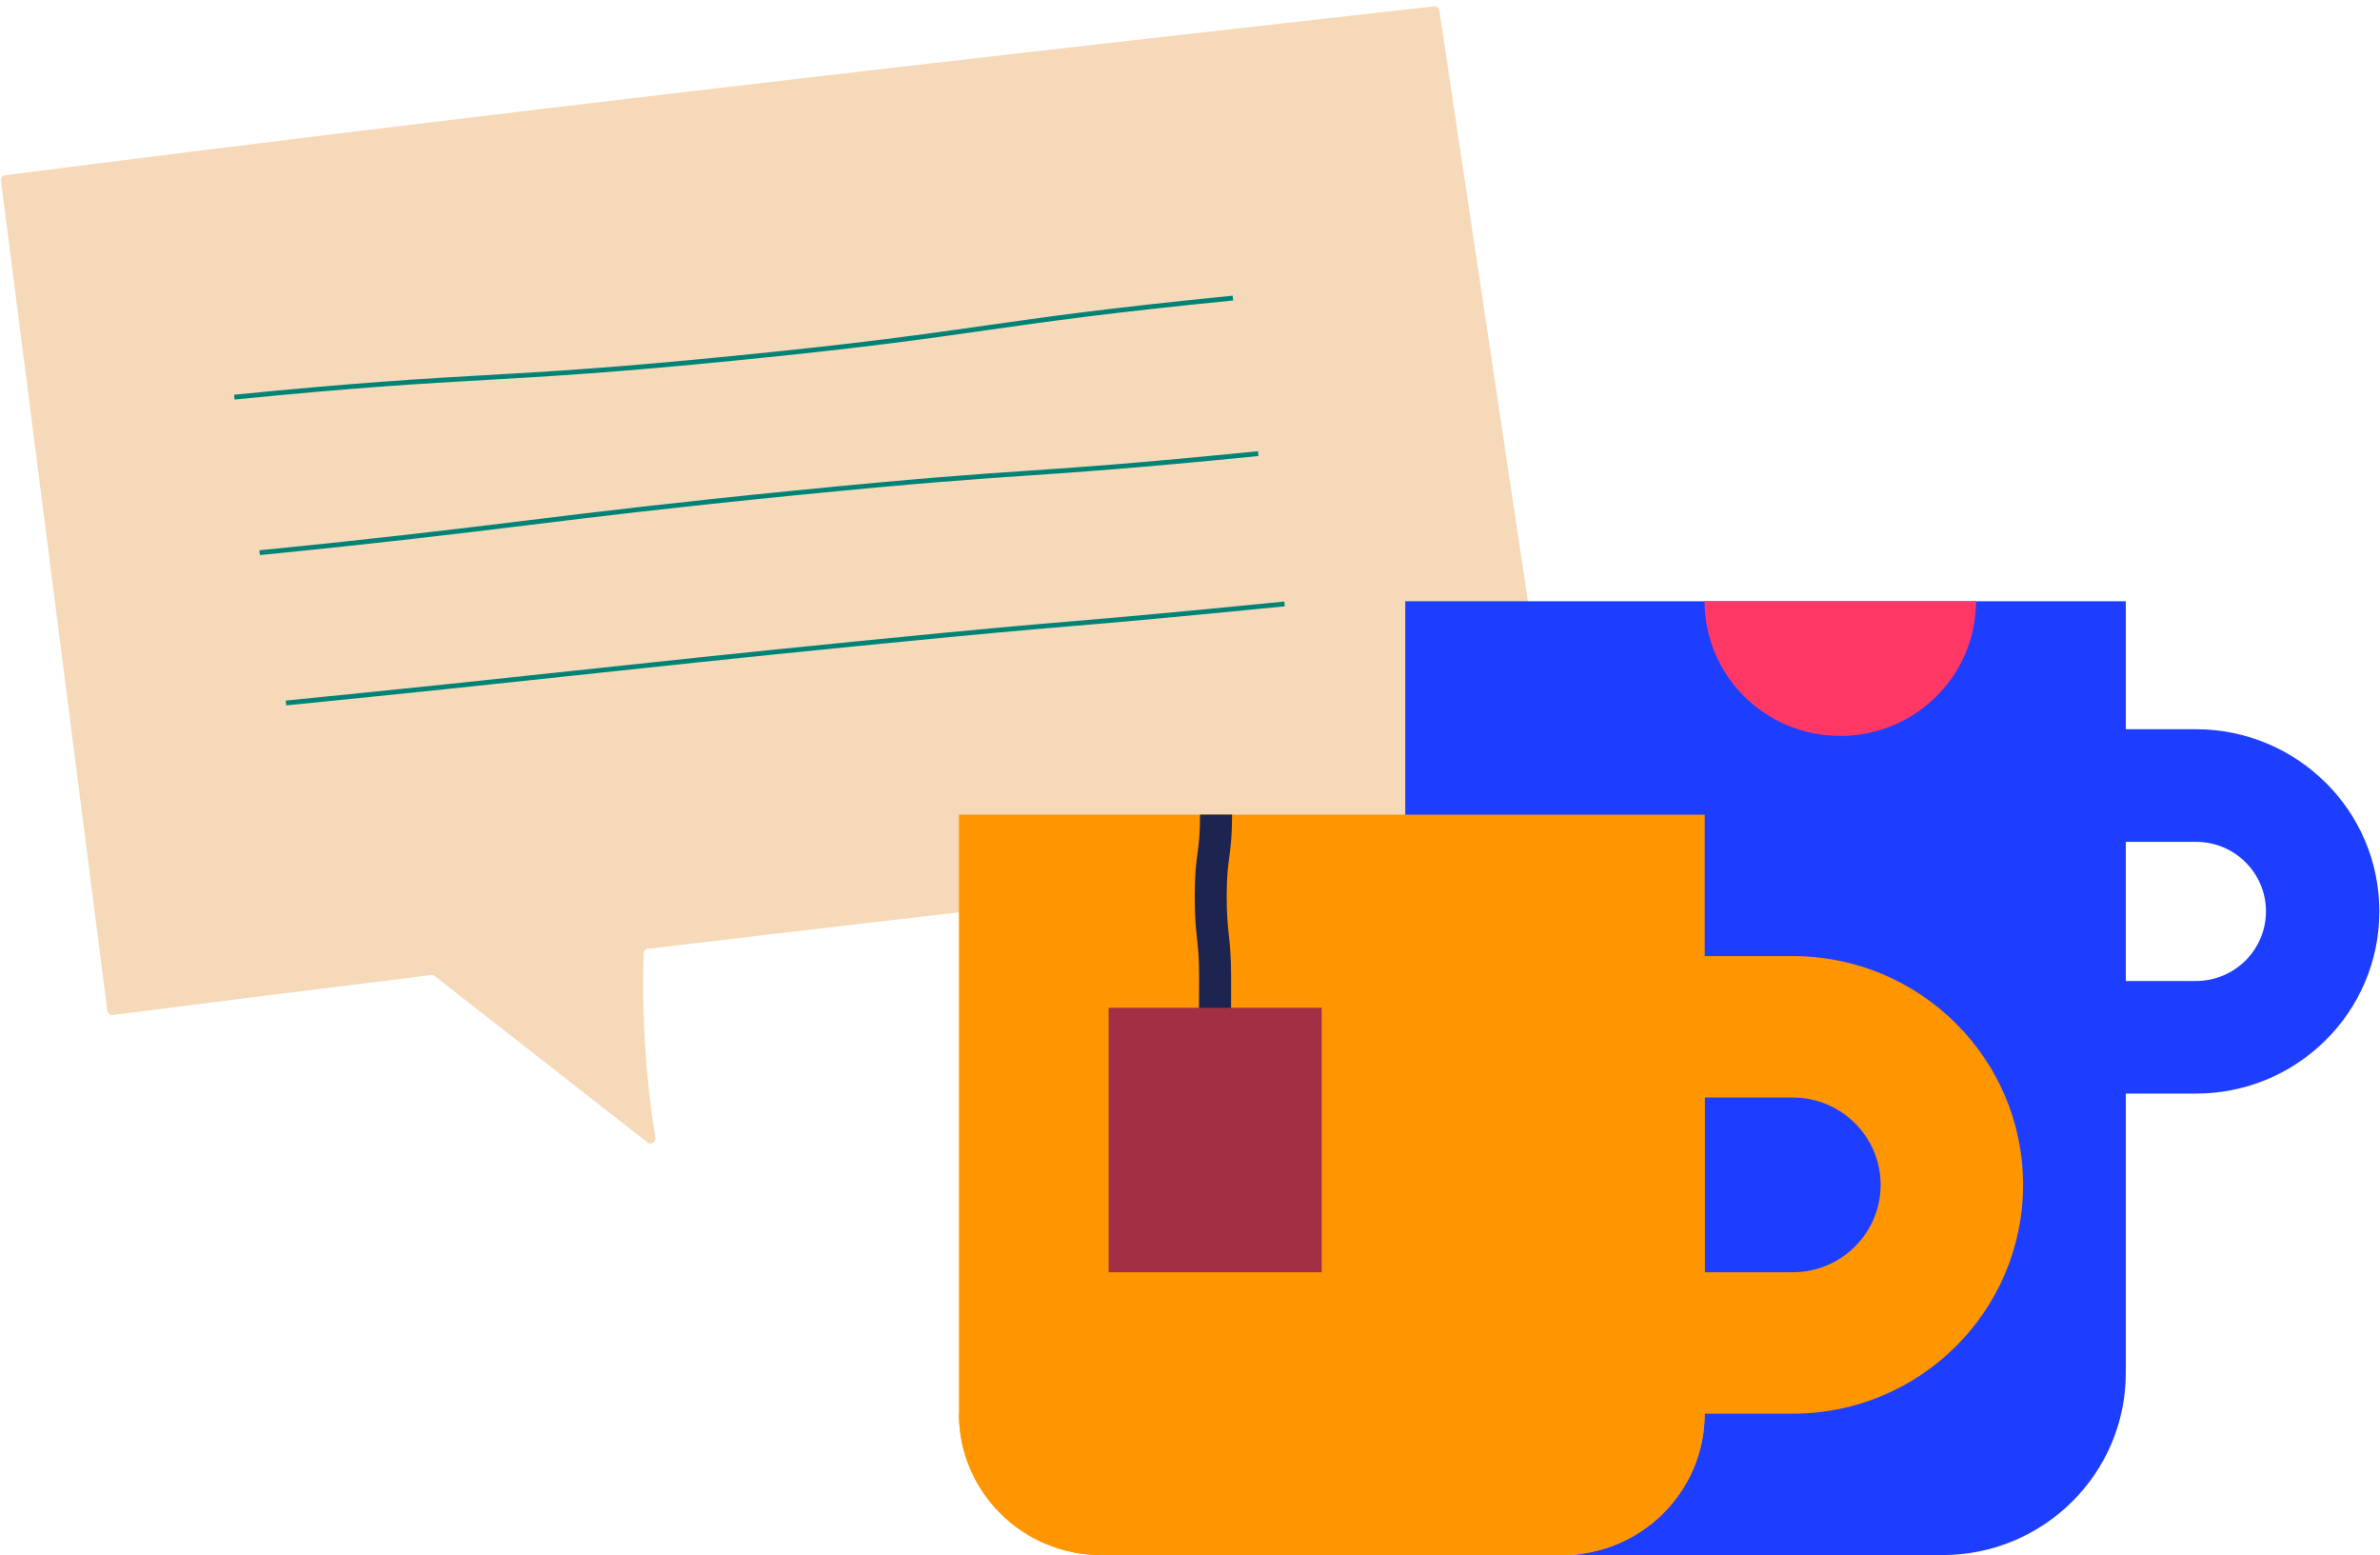
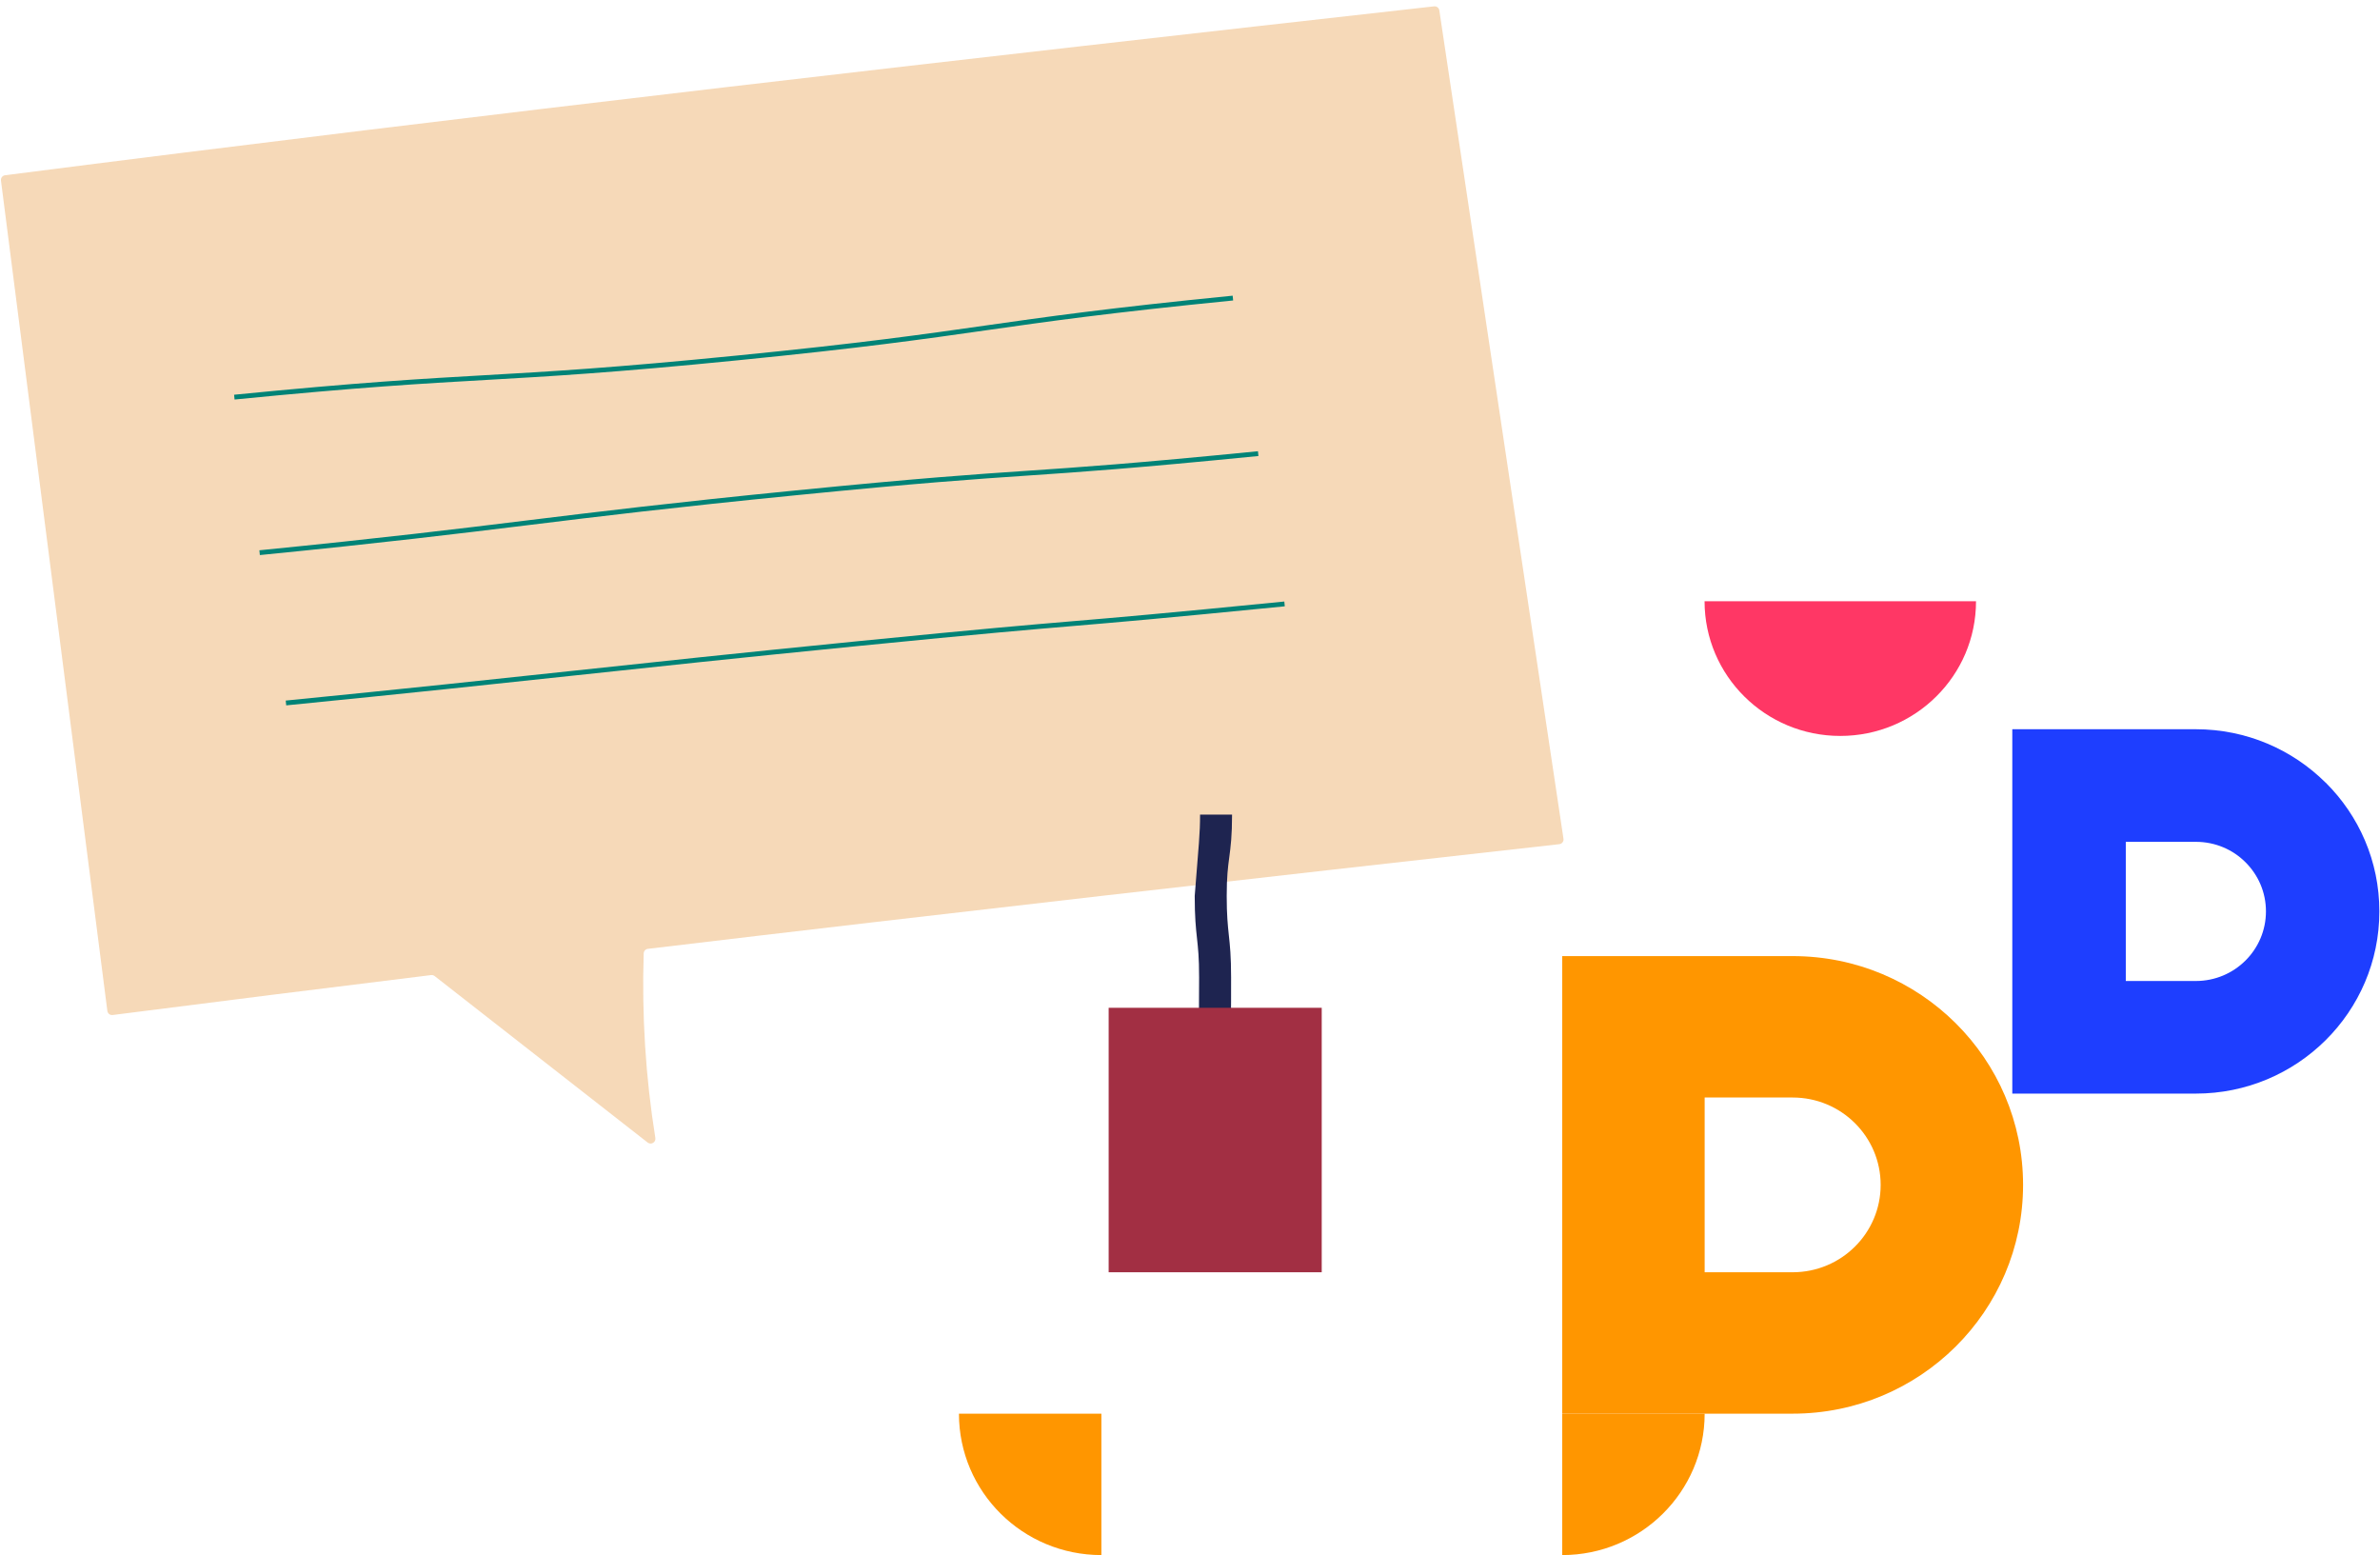
<svg xmlns="http://www.w3.org/2000/svg" width="2506" height="1637" viewBox="0 0 2506 1637" fill="none">
  <path d="M1515.52 10.911C1515.12 8.252 1512.69 6.384 1510.02 6.683C1015.89 62.04 510.259 119.763 5.342 184.475C2.603 184.826 0.667 187.331 1.018 190.07L113.036 1064.15C113.387 1066.89 115.892 1068.83 118.631 1068.48C230.298 1054.19 342.072 1040.18 453.953 1026.45C455.269 1026.29 456.595 1026.66 457.64 1027.47C532.41 1085.87 607.189 1144.34 681.96 1202.74C685.566 1205.56 690.772 1202.45 690.047 1197.93C679.736 1133.75 675.704 1068.63 677.775 1003.61C677.854 1001.15 679.725 999.119 682.171 998.827C1004.25 960.406 1325.37 924.062 1641.87 888.65C1644.68 888.335 1646.67 885.743 1646.25 882.94L1515.52 10.911Z" fill="#F6D9B8" />
  <path d="M301.11 740.005C564.017 713.952 643.007 703.398 905.721 677.285C1168.63 651.231 1089.64 661.785 1352.55 635.732M1324.8 477.518C1061.89 503.572 1100.91 492.67 838.196 518.782C575.288 544.836 536.269 555.738 273.362 581.792M246.736 418.057C509.643 392.003 513.537 402.905 776.25 376.793C1039.16 350.739 1035.26 339.837 1298.17 313.783" stroke="#008377" stroke-width="5.07" stroke-miterlimit="10" />
  <g clip-path="url(#clip0_2038_12213)">
-     <path d="M2238.34 632.896V1445.27C2238.34 1551.16 2151.87 1637 2045.18 1637H1672.9C1566.21 1637 1479.65 1551.16 1479.65 1445.18V632.896H2238.34Z" fill="#1E3EFF" />
    <path d="M2312.17 1032.67H2238.34V886.189H2312.17C2332.57 886.189 2351.02 894.342 2364.31 907.625C2377.69 920.908 2385.91 939.138 2385.91 959.383C2385.91 999.873 2352.87 1032.67 2312.08 1032.67M2448.66 823.805C2413.69 789.086 2365.42 767.65 2312.08 767.65H2118.83V1151.21H2312.08C2418.76 1151.21 2505.33 1065.37 2505.33 959.383C2505.33 906.434 2483.73 858.524 2448.75 823.805" fill="#1E3EFF" />
-     <path d="M1009.72 857.608V1488.14C1009.72 1570.31 1076.81 1637 1159.69 1637H1645.03C1727.81 1637 1794.99 1570.31 1794.99 1488.14V857.608H1009.72Z" fill="#FF9600" />
    <path d="M1794.9 1155.33H1887.56C1913.12 1155.33 1936.29 1165.59 1953.08 1182.26C1969.88 1198.94 1980.22 1221.93 1980.22 1247.3C1980.22 1298.15 1938.69 1339.28 1887.56 1339.28H1794.9V1155.33ZM1644.94 1006.47V1488.14H1887.56C2021.56 1488.14 2130.18 1380.32 2130.18 1247.3C2130.18 1180.8 2103.05 1120.61 2059.12 1077.01C2015.19 1033.4 1954.56 1006.47 1887.56 1006.47H1644.94Z" fill="#FF9600" />
    <path d="M1644.94 1488.14V1637C1727.72 1637 1794.9 1570.31 1794.9 1488.14H1644.94Z" fill="#FF9600" />
    <path d="M1009.72 1488.14C1009.72 1570.31 1076.81 1637 1159.69 1637V1488.14H1009.72Z" fill="#FF9600" />
    <path d="M2080.63 632.896C2080.63 672.104 2064.66 707.555 2038.73 733.205C2012.89 758.855 1977.17 774.703 1937.67 774.703C1858.77 774.703 1794.81 711.22 1794.81 632.896" fill="#FF3765" />
-     <path d="M1290.27 1200.13H1256.59C1256.59 1177.59 1258.07 1166.14 1259.54 1155.15C1260.93 1144.7 1262.22 1134.81 1262.22 1114.47C1262.22 1093.04 1262.22 1082.14 1262.4 1071.51C1262.4 1060.98 1262.59 1050.17 1262.59 1028.82C1262.59 1007.48 1261.48 998.316 1260.37 987.781C1259.17 976.788 1257.97 965.521 1257.97 943.169C1257.97 920.817 1259.45 909.274 1260.93 898.19C1262.31 887.746 1263.6 877.853 1263.6 857.516H1297.29C1297.29 879.96 1295.81 891.411 1294.34 902.495C1292.95 912.938 1291.66 922.832 1291.66 943.169C1291.66 963.505 1292.77 973.674 1293.87 984.209C1295.07 995.201 1296.27 1006.47 1296.27 1028.82C1296.27 1051.17 1296.27 1061.25 1296.09 1071.78C1296.09 1082.32 1295.9 1093.13 1295.9 1114.47C1295.9 1137.01 1294.43 1148.46 1292.95 1159.45C1291.57 1169.9 1290.27 1179.79 1290.27 1200.13Z" fill="#1E2450" />
+     <path d="M1290.27 1200.13H1256.59C1256.59 1177.59 1258.07 1166.14 1259.54 1155.15C1260.93 1144.7 1262.22 1134.81 1262.22 1114.47C1262.22 1093.04 1262.22 1082.14 1262.4 1071.51C1262.4 1060.98 1262.59 1050.17 1262.59 1028.82C1262.59 1007.48 1261.48 998.316 1260.37 987.781C1259.17 976.788 1257.97 965.521 1257.97 943.169C1262.31 887.746 1263.6 877.853 1263.6 857.516H1297.29C1297.29 879.96 1295.81 891.411 1294.34 902.495C1292.95 912.938 1291.66 922.832 1291.66 943.169C1291.66 963.505 1292.77 973.674 1293.87 984.209C1295.07 995.201 1296.27 1006.47 1296.27 1028.82C1296.27 1051.17 1296.27 1061.25 1296.09 1071.78C1296.09 1082.32 1295.9 1093.13 1295.9 1114.47C1295.9 1137.01 1294.43 1148.46 1292.95 1159.45C1291.57 1169.9 1290.27 1179.79 1290.27 1200.13Z" fill="#1E2450" />
    <path d="M1391.7 1060.88H1167.35V1339.28H1391.7V1060.88Z" fill="#A22F43" />
  </g>
  <defs>
    <clipPath id="clip0_2038_12213">
      <rect width="1495.7" height="1004.1" fill="white" transform="translate(1009.72 632.896)" />
    </clipPath>
  </defs>
</svg>